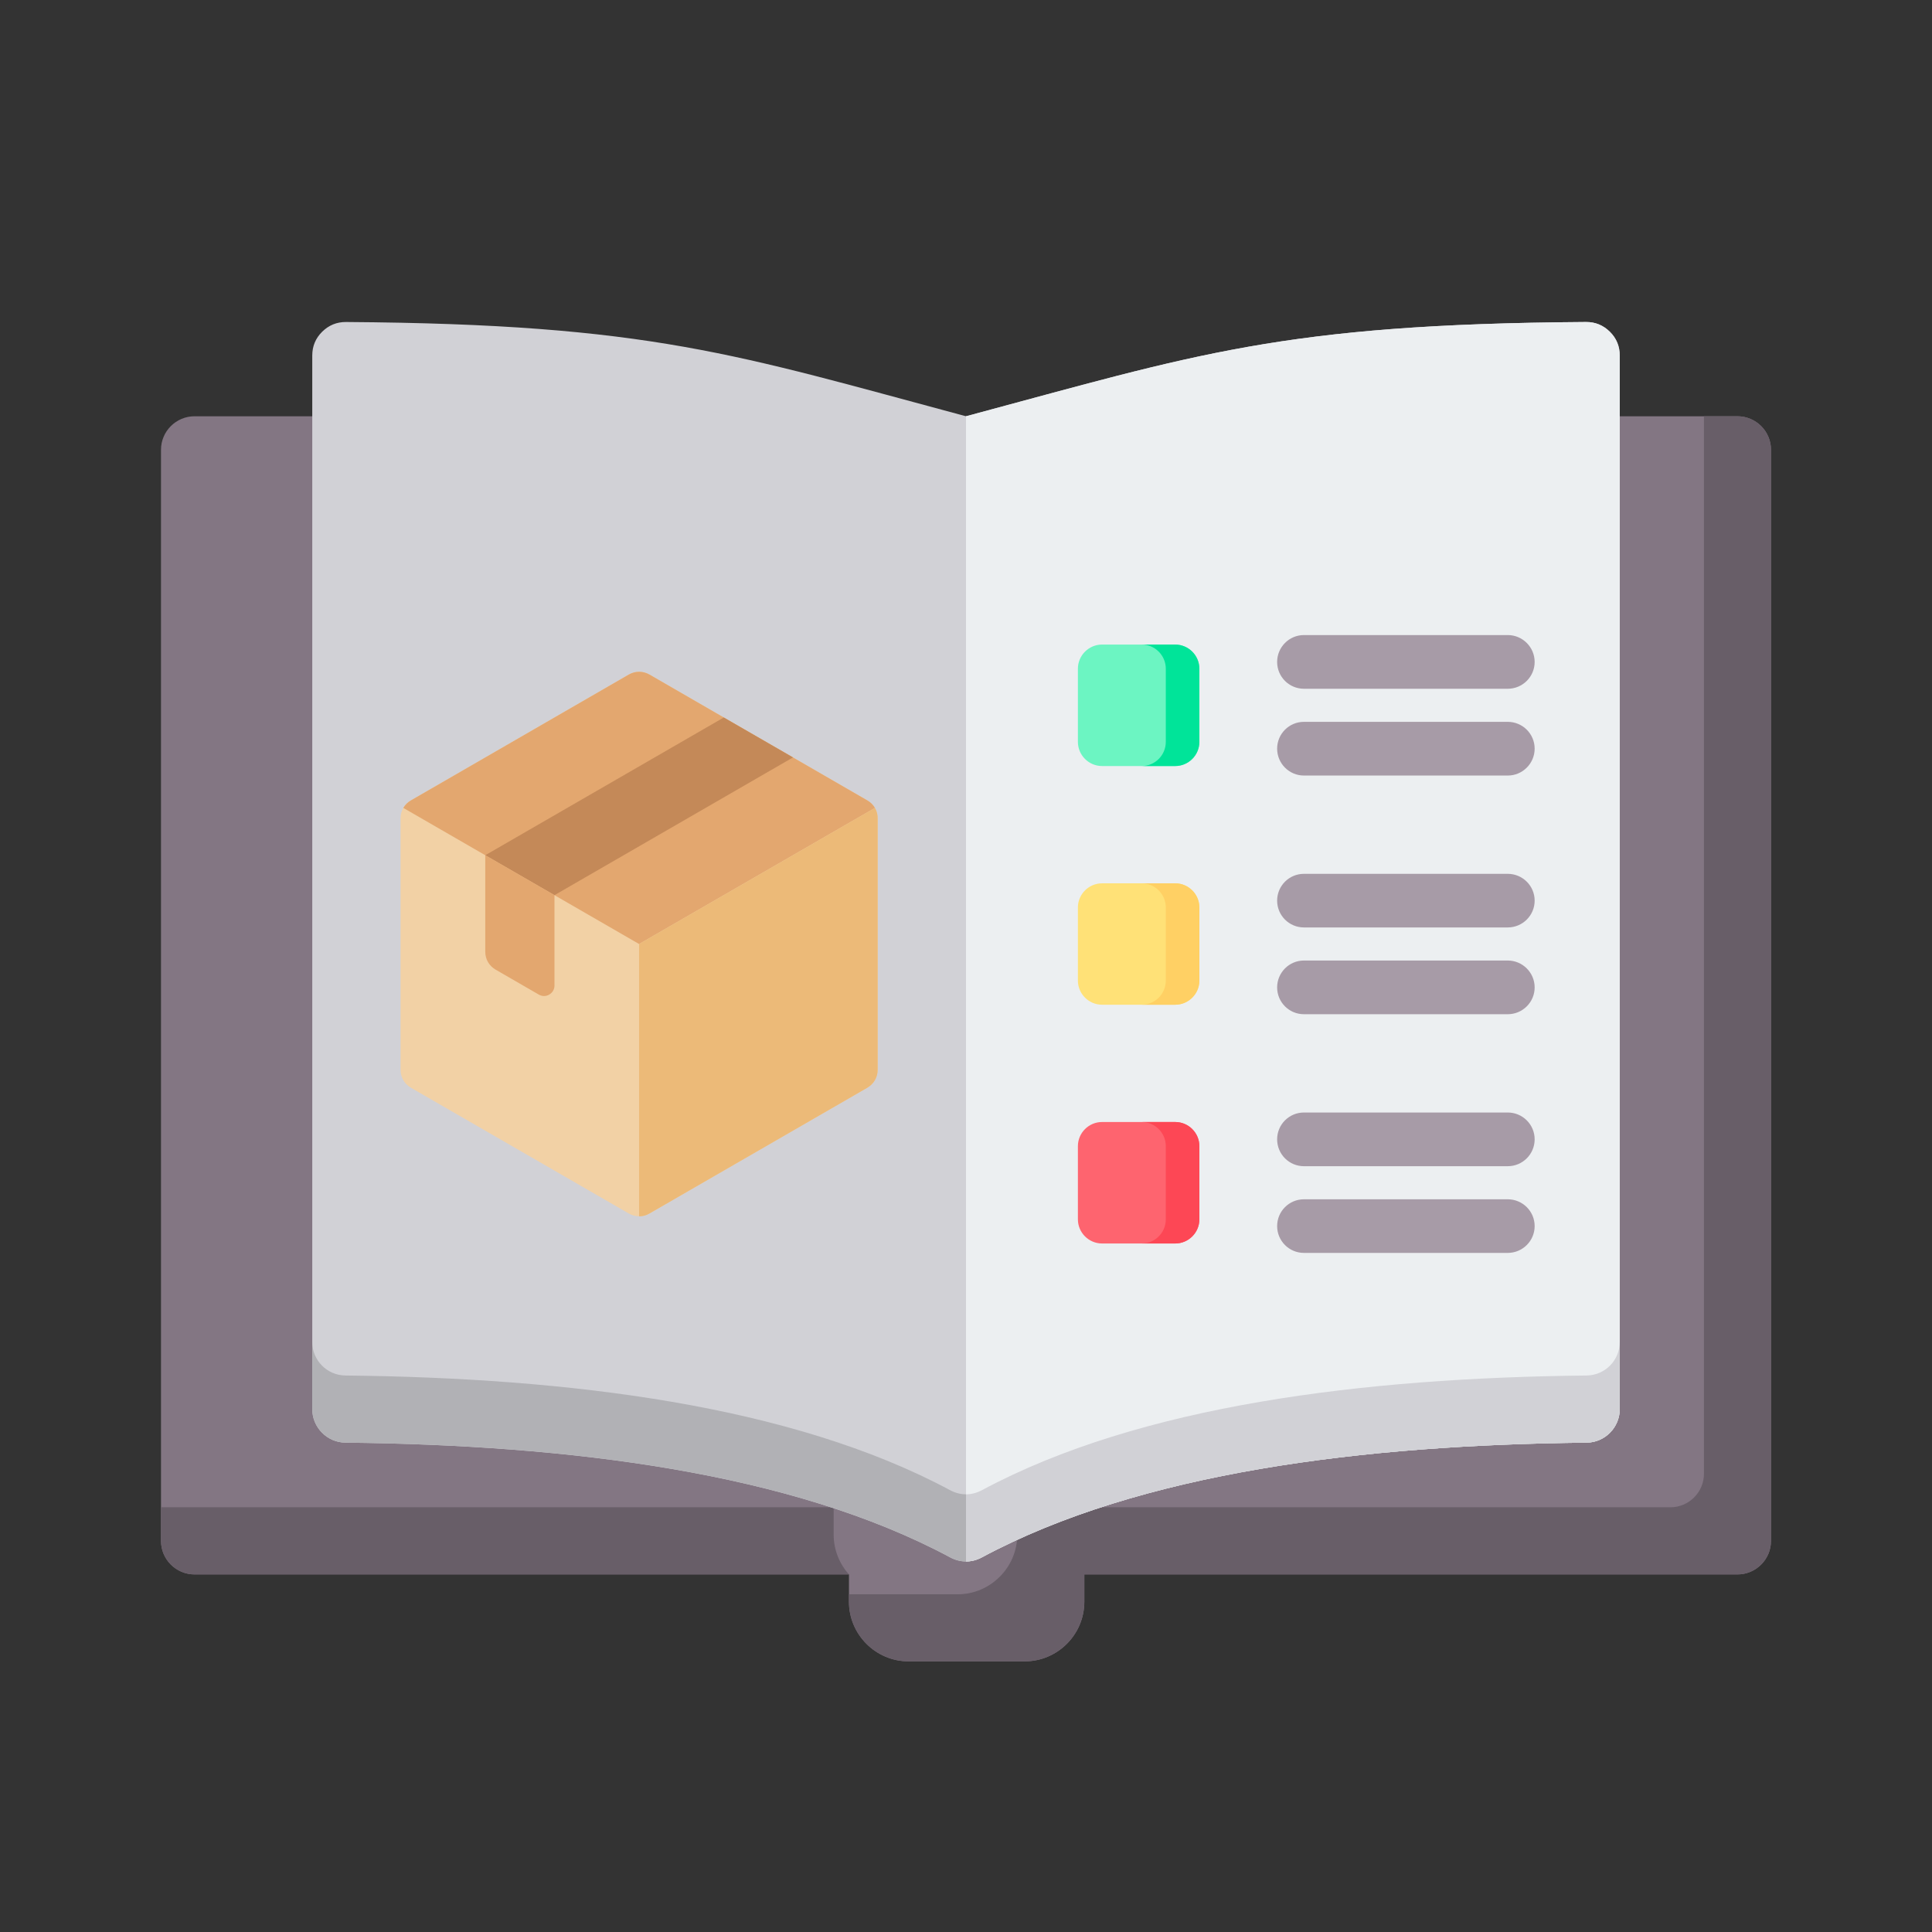
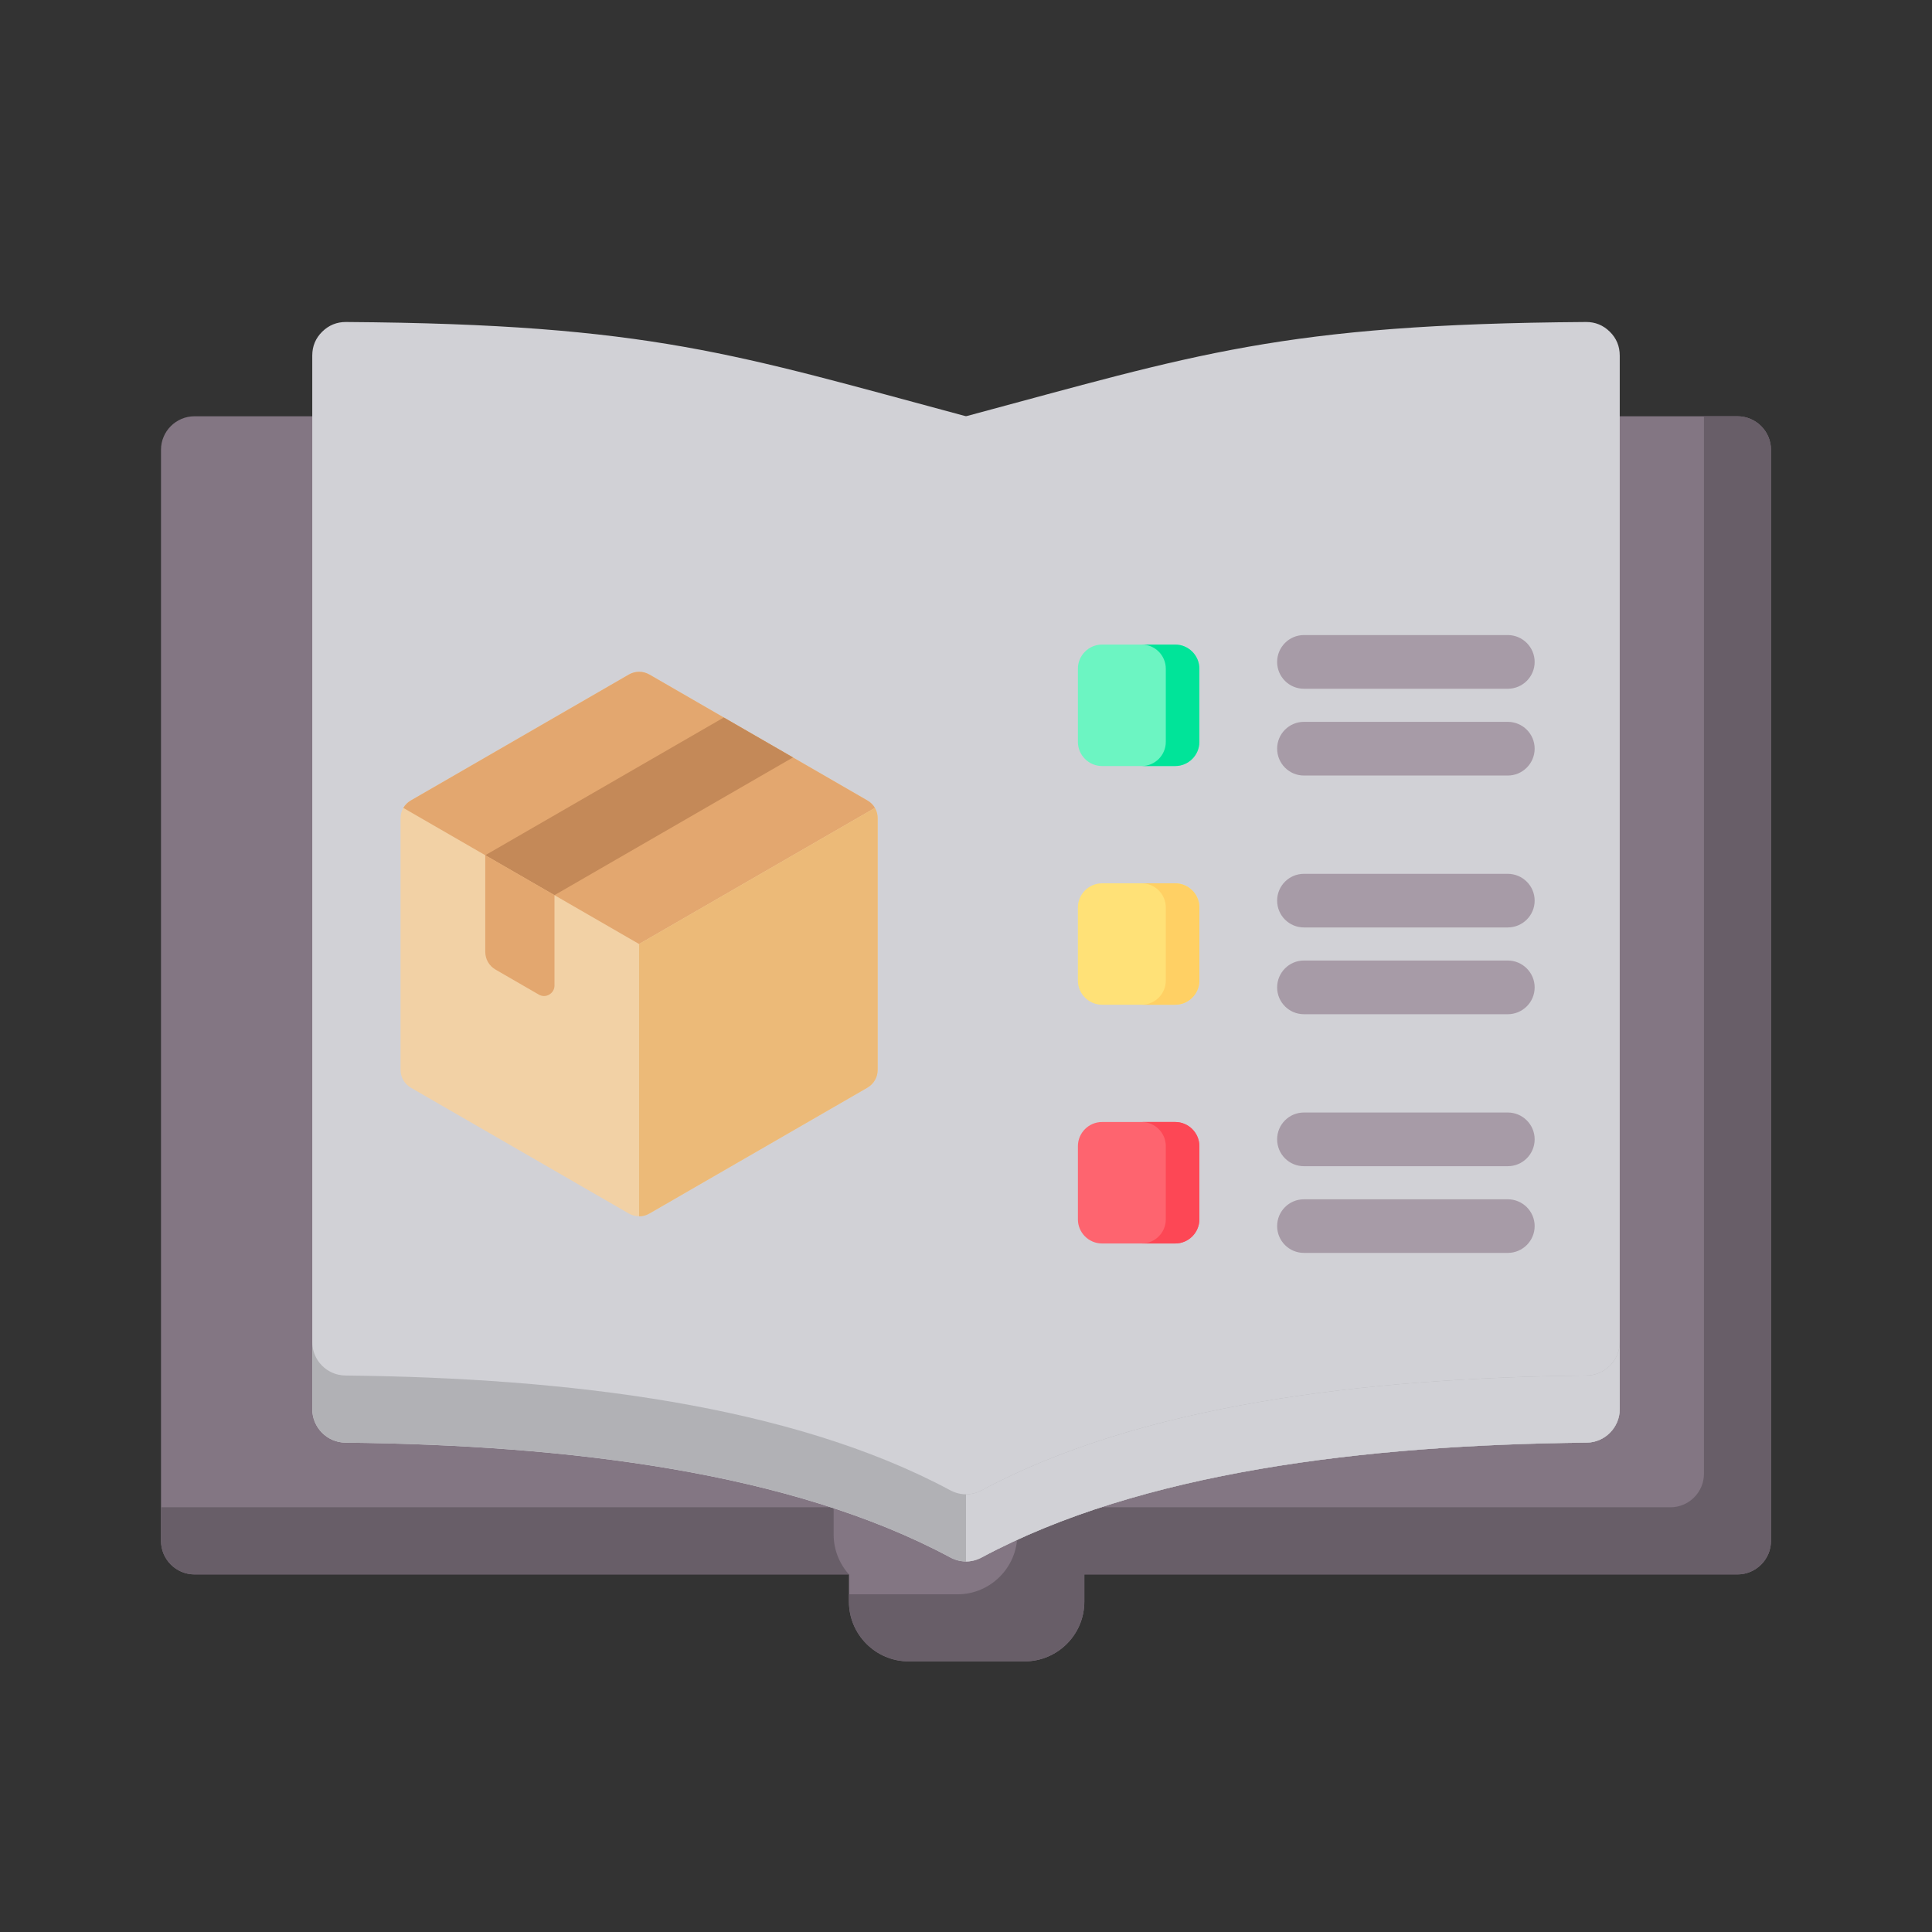
<svg xmlns="http://www.w3.org/2000/svg" width="24" height="24" viewBox="0 0 24 24" fill="none">
  <rect x="0" y="0" width="24" height="24" fill="#333333" stroke="none" />
  <path fill-rule="evenodd" clip-rule="evenodd" d="M13.47 19.558V19.897C13.47 20.305 13.137 20.638 12.729 20.638H11.287C10.879 20.638 10.546 20.305 10.546 19.897V19.558H2.417C2.187 19.558 2 19.371 2 19.141V5.587C2 5.358 2.187 5.171 2.417 5.171H21.583C21.813 5.171 22 5.358 22 5.587V19.141C22 19.371 21.813 19.558 21.583 19.558H13.47Z" fill="#837683" />
  <path fill-rule="evenodd" clip-rule="evenodd" d="M13.47 19.558V19.897C13.47 20.305 13.137 20.638 12.729 20.638H11.287C10.879 20.638 10.546 20.305 10.546 19.897V19.805H11.896C12.303 19.805 12.637 19.471 12.637 19.064V18.724H20.75C20.98 18.724 21.167 18.537 21.167 18.308V5.171H21.583C21.813 5.171 22 5.358 22 5.587V19.141C22 19.371 21.813 19.558 21.583 19.558H13.47ZM10.546 19.558C10.428 19.426 10.356 19.253 10.356 19.064V18.724H2V19.141C2 19.371 2.187 19.558 2.417 19.558H10.546V19.558Z" fill="#685E68" />
  <path fill-rule="evenodd" clip-rule="evenodd" d="M4.299 4C8.081 4.026 9.146 4.406 12 5.171C14.854 4.406 15.919 4.026 19.701 4C19.817 3.999 19.916 4.04 19.998 4.121C20.08 4.202 20.121 4.301 20.121 4.417V17.504C20.121 17.732 19.937 17.919 19.709 17.921C16.939 17.95 14.169 18.288 12.197 19.346C12.07 19.414 11.93 19.414 11.803 19.346C9.831 18.288 7.061 17.951 4.291 17.921C4.063 17.919 3.879 17.732 3.879 17.504V4.417C3.879 4.301 3.92 4.202 4.002 4.121C4.084 4.04 4.184 3.999 4.299 4Z" fill="#D1D1D6" />
  <path fill-rule="evenodd" clip-rule="evenodd" d="M20.121 16.671V17.504C20.121 17.732 19.937 17.919 19.709 17.921C16.939 17.95 14.169 18.288 12.197 19.346C12.07 19.414 11.93 19.414 11.803 19.346C9.831 18.288 7.061 17.95 4.291 17.921C4.063 17.919 3.879 17.732 3.879 17.504V16.671C3.879 16.899 4.063 17.085 4.291 17.087C7.061 17.117 9.831 17.454 11.803 18.512C11.93 18.58 12.07 18.58 12.197 18.512C14.169 17.454 16.939 17.117 19.709 17.087C19.937 17.085 20.121 16.899 20.121 16.671Z" fill="#B1B1B5" />
-   <path fill-rule="evenodd" clip-rule="evenodd" d="M12 5.171C14.854 4.406 15.919 4.026 19.701 4C19.817 3.999 19.916 4.04 19.998 4.121C20.08 4.202 20.121 4.301 20.121 4.417V17.504C20.121 17.732 19.937 17.919 19.709 17.921C16.939 17.95 14.169 18.288 12.197 19.346C12.134 19.38 12.067 19.397 12 19.397V5.171H12Z" fill="#ECEFF1" />
  <path fill-rule="evenodd" clip-rule="evenodd" d="M20.121 16.671V17.504C20.121 17.732 19.937 17.919 19.709 17.921C16.939 17.95 14.169 18.288 12.197 19.346C12.134 19.38 12.067 19.397 12 19.397V18.563C12.067 18.563 12.133 18.546 12.197 18.512C14.169 17.454 16.939 17.117 19.709 17.087C19.937 17.085 20.121 16.899 20.121 16.671Z" fill="#D1D1D6" />
  <path fill-rule="evenodd" clip-rule="evenodd" d="M8.069 8.38L10.773 9.942C10.855 9.989 10.903 10.071 10.903 10.166V13.288C10.903 13.383 10.855 13.465 10.773 13.513L8.069 15.074C7.987 15.121 7.892 15.121 7.81 15.074L5.106 13.513C5.023 13.465 4.976 13.383 4.976 13.288V10.166C4.976 10.071 5.023 9.989 5.106 9.942L7.81 8.38C7.892 8.333 7.987 8.333 8.069 8.38Z" fill="#F2D1A5" />
  <path fill-rule="evenodd" clip-rule="evenodd" d="M8.069 8.38L10.773 9.942C10.814 9.965 10.847 9.998 10.869 10.036L7.939 11.727L5.01 10.036C5.032 9.998 5.065 9.965 5.106 9.942L7.81 8.38C7.892 8.333 7.987 8.333 8.069 8.38Z" fill="#E3A76F" />
  <path fill-rule="evenodd" clip-rule="evenodd" d="M10.869 10.036C10.891 10.074 10.903 10.118 10.903 10.166V13.288C10.903 13.383 10.855 13.465 10.773 13.513L8.069 15.074C8.028 15.098 7.984 15.11 7.939 15.11V11.727L10.869 10.036Z" fill="#ECBA78" />
  <path fill-rule="evenodd" clip-rule="evenodd" d="M6.028 10.624L6.888 11.12L9.851 9.409L8.991 8.913L6.028 10.624Z" fill="#C48958" />
  <path fill-rule="evenodd" clip-rule="evenodd" d="M6.693 12.355L6.158 12.046C6.075 11.998 6.028 11.916 6.028 11.821V10.623L6.888 11.12V12.243C6.888 12.29 6.864 12.331 6.823 12.355C6.782 12.379 6.735 12.379 6.693 12.355Z" fill="#E3A76F" />
  <path fill-rule="evenodd" clip-rule="evenodd" d="M16.198 8.556C16.014 8.556 15.865 8.407 15.865 8.223C15.865 8.039 16.014 7.889 16.198 7.889H18.73C18.914 7.889 19.064 8.039 19.064 8.223C19.064 8.407 18.914 8.556 18.73 8.556H16.198ZM16.198 14.487C16.014 14.487 15.865 14.338 15.865 14.153C15.865 13.969 16.014 13.82 16.198 13.82H18.73C18.914 13.82 19.064 13.969 19.064 14.153C19.064 14.338 18.914 14.487 18.73 14.487H16.198ZM16.198 15.564C16.014 15.564 15.865 15.415 15.865 15.231C15.865 15.047 16.014 14.898 16.198 14.898H18.73C18.914 14.898 19.064 15.047 19.064 15.231C19.064 15.415 18.914 15.564 18.73 15.564H16.198ZM16.198 11.521C16.014 11.521 15.865 11.372 15.865 11.188C15.865 11.004 16.014 10.855 16.198 10.855H18.73C18.914 10.855 19.064 11.004 19.064 11.188C19.064 11.372 18.914 11.521 18.73 11.521H16.198ZM16.198 12.599C16.014 12.599 15.865 12.45 15.865 12.266C15.865 12.082 16.014 11.932 16.198 11.932H18.73C18.914 11.932 19.064 12.082 19.064 12.266C19.064 12.45 18.914 12.599 18.73 12.599H16.198ZM16.198 9.634C16.014 9.634 15.865 9.484 15.865 9.3C15.865 9.116 16.014 8.967 16.198 8.967H18.73C18.914 8.967 19.064 9.116 19.064 9.3C19.064 9.484 18.914 9.634 18.73 9.634H16.198Z" fill="#A79BA7" />
  <path fill-rule="evenodd" clip-rule="evenodd" d="M13.69 13.938H14.599C14.764 13.938 14.899 14.073 14.899 14.238V15.147C14.899 15.312 14.764 15.447 14.599 15.447H13.69C13.525 15.447 13.39 15.312 13.39 15.147V14.238C13.39 14.073 13.525 13.938 13.69 13.938Z" fill="#FE646F" />
  <path fill-rule="evenodd" clip-rule="evenodd" d="M14.183 13.938H14.599C14.764 13.938 14.899 14.073 14.899 14.238V15.147C14.899 15.312 14.764 15.447 14.599 15.447H14.183C14.348 15.447 14.482 15.312 14.482 15.147V14.238C14.482 14.073 14.348 13.938 14.183 13.938Z" fill="#FD4755" />
  <path fill-rule="evenodd" clip-rule="evenodd" d="M13.69 10.973H14.599C14.764 10.973 14.899 11.108 14.899 11.273V12.181C14.899 12.346 14.764 12.481 14.599 12.481H13.69C13.525 12.481 13.39 12.346 13.39 12.181V11.273C13.39 11.108 13.525 10.973 13.69 10.973Z" fill="#FFE177" />
  <path fill-rule="evenodd" clip-rule="evenodd" d="M14.183 10.973H14.599C14.764 10.973 14.899 11.108 14.899 11.273V12.181C14.899 12.346 14.764 12.481 14.599 12.481H14.183C14.348 12.481 14.482 12.346 14.482 12.181V11.273C14.482 11.108 14.348 10.973 14.183 10.973Z" fill="#FFD064" />
  <path fill-rule="evenodd" clip-rule="evenodd" d="M13.69 8.007H14.599C14.764 8.007 14.899 8.142 14.899 8.307V9.216C14.899 9.381 14.764 9.516 14.599 9.516H13.69C13.525 9.516 13.39 9.381 13.39 9.216V8.307C13.39 8.142 13.525 8.007 13.69 8.007Z" fill="#6CF5C2" />
  <path fill-rule="evenodd" clip-rule="evenodd" d="M14.183 8.007H14.599C14.764 8.007 14.899 8.142 14.899 8.307V9.216C14.899 9.381 14.764 9.516 14.599 9.516H14.183C14.348 9.516 14.482 9.381 14.482 9.216V8.307C14.482 8.142 14.348 8.007 14.183 8.007Z" fill="#00E499" />
</svg>